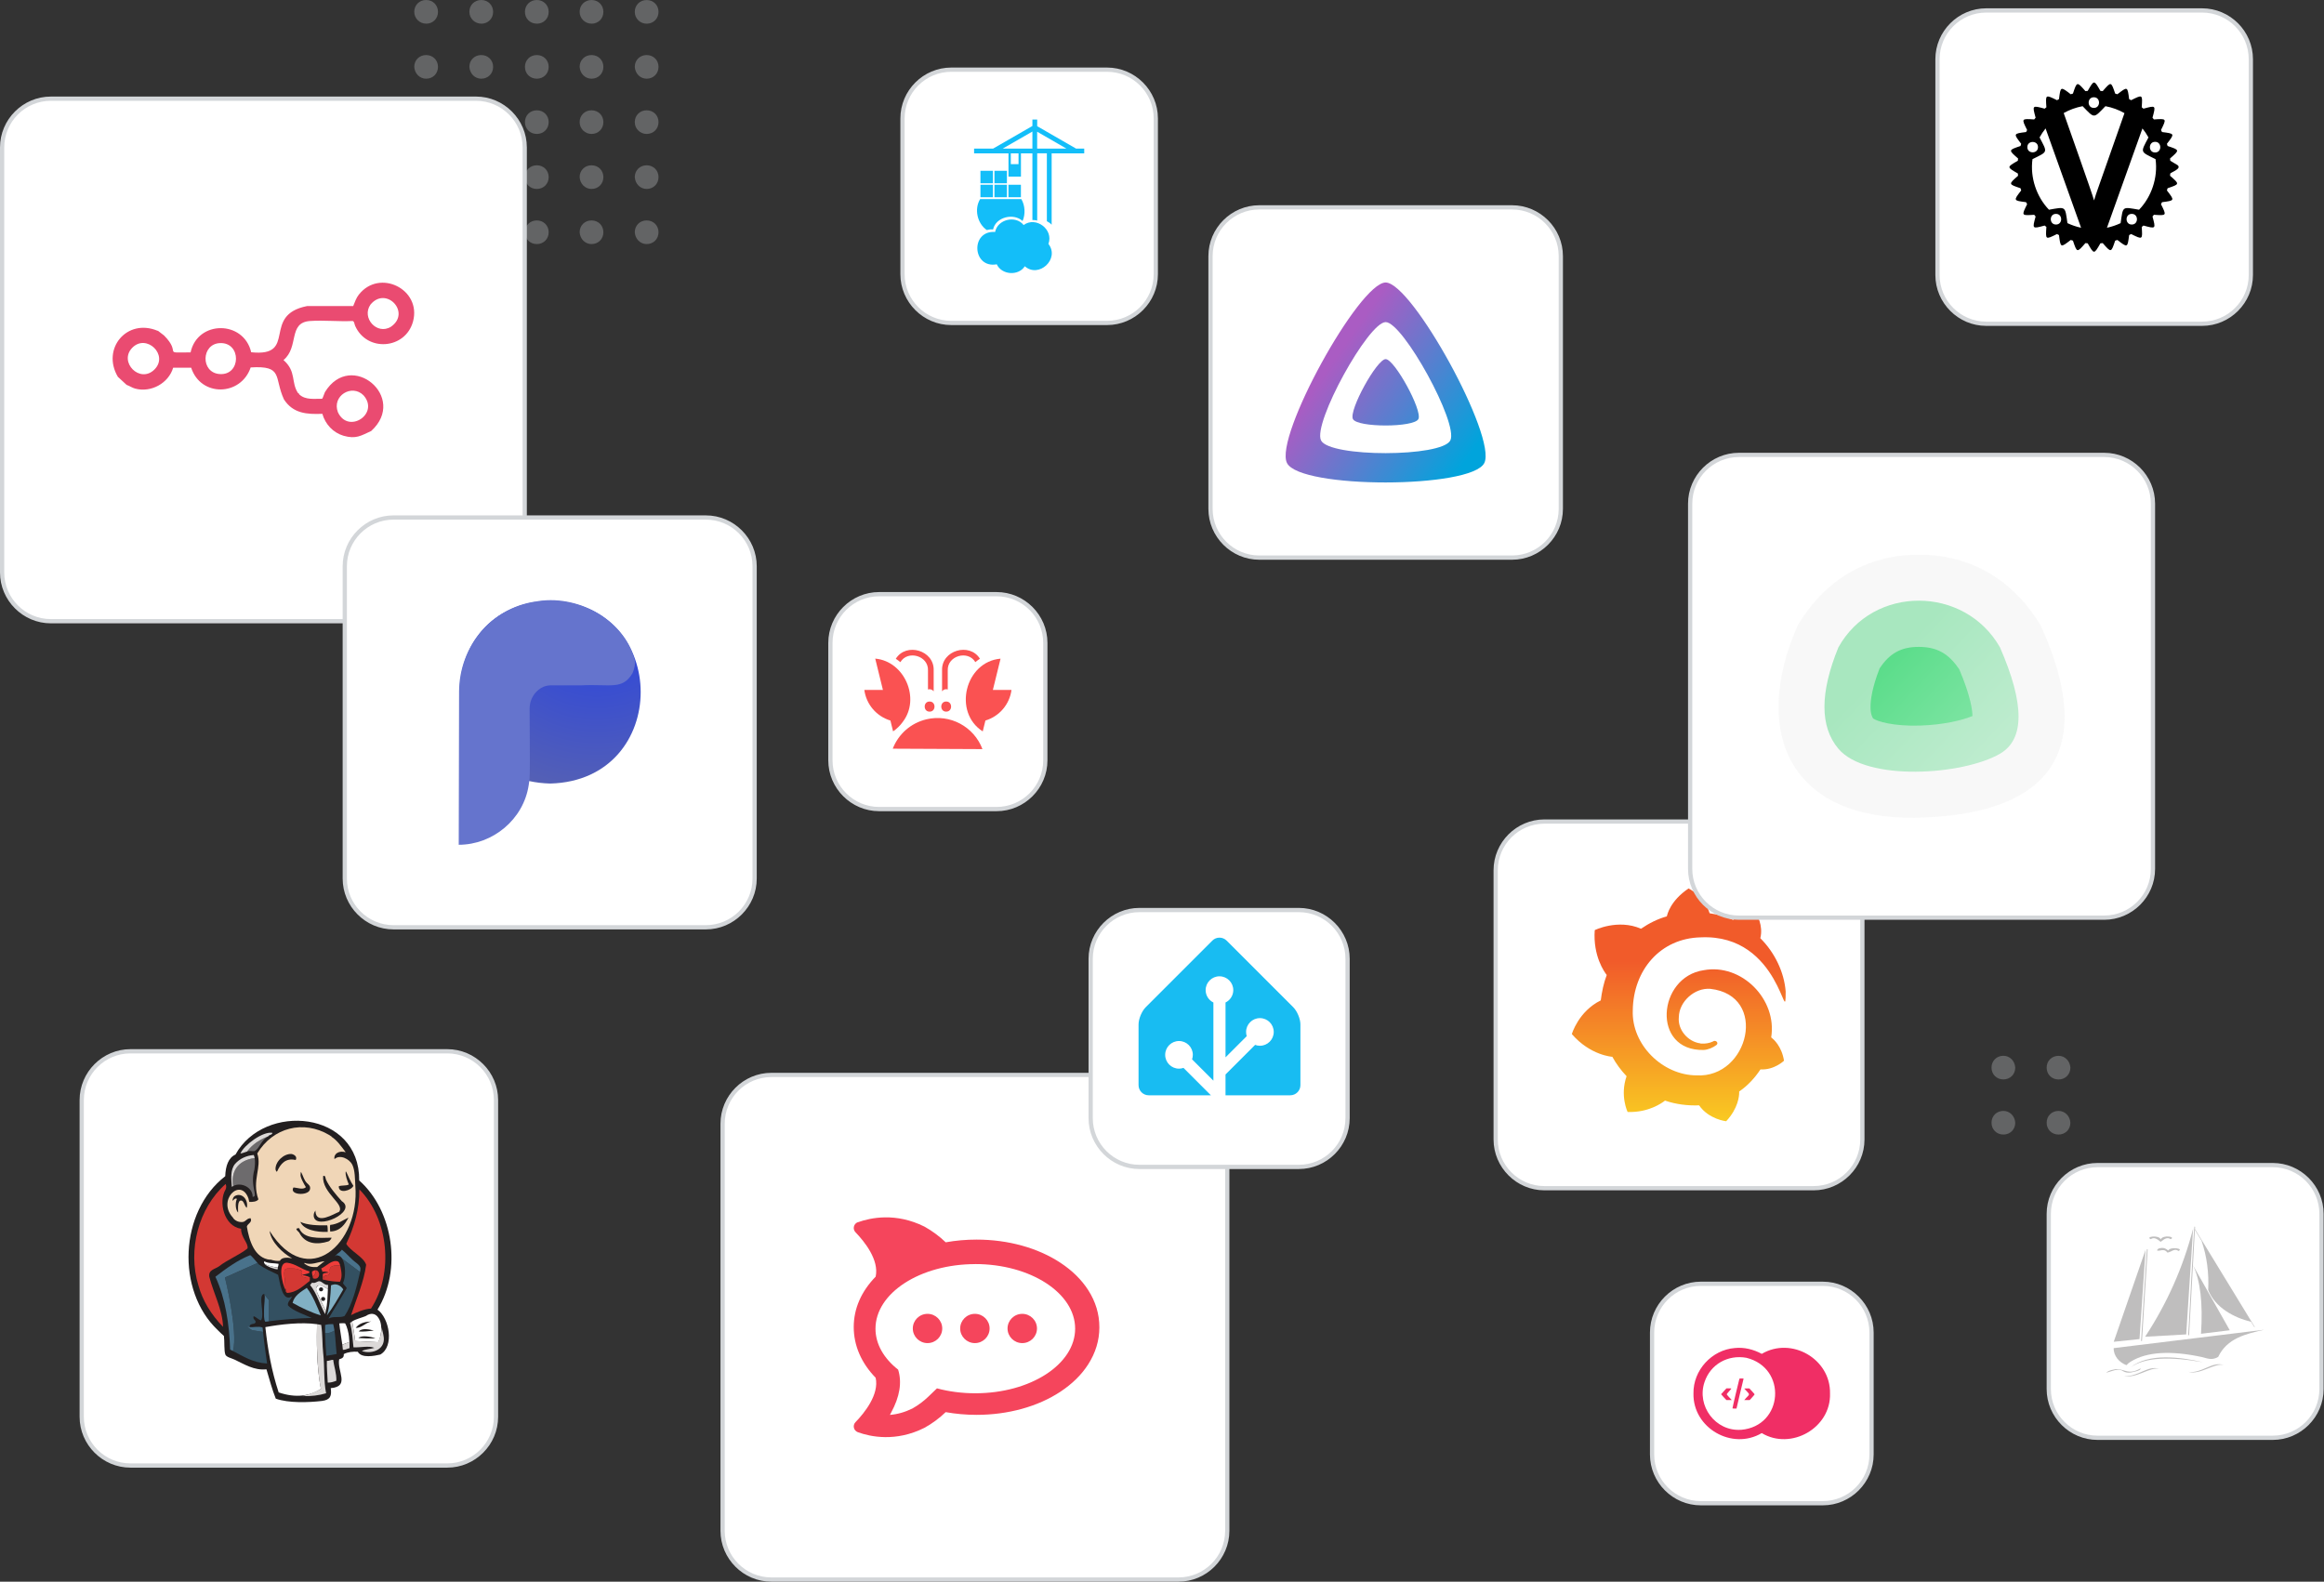
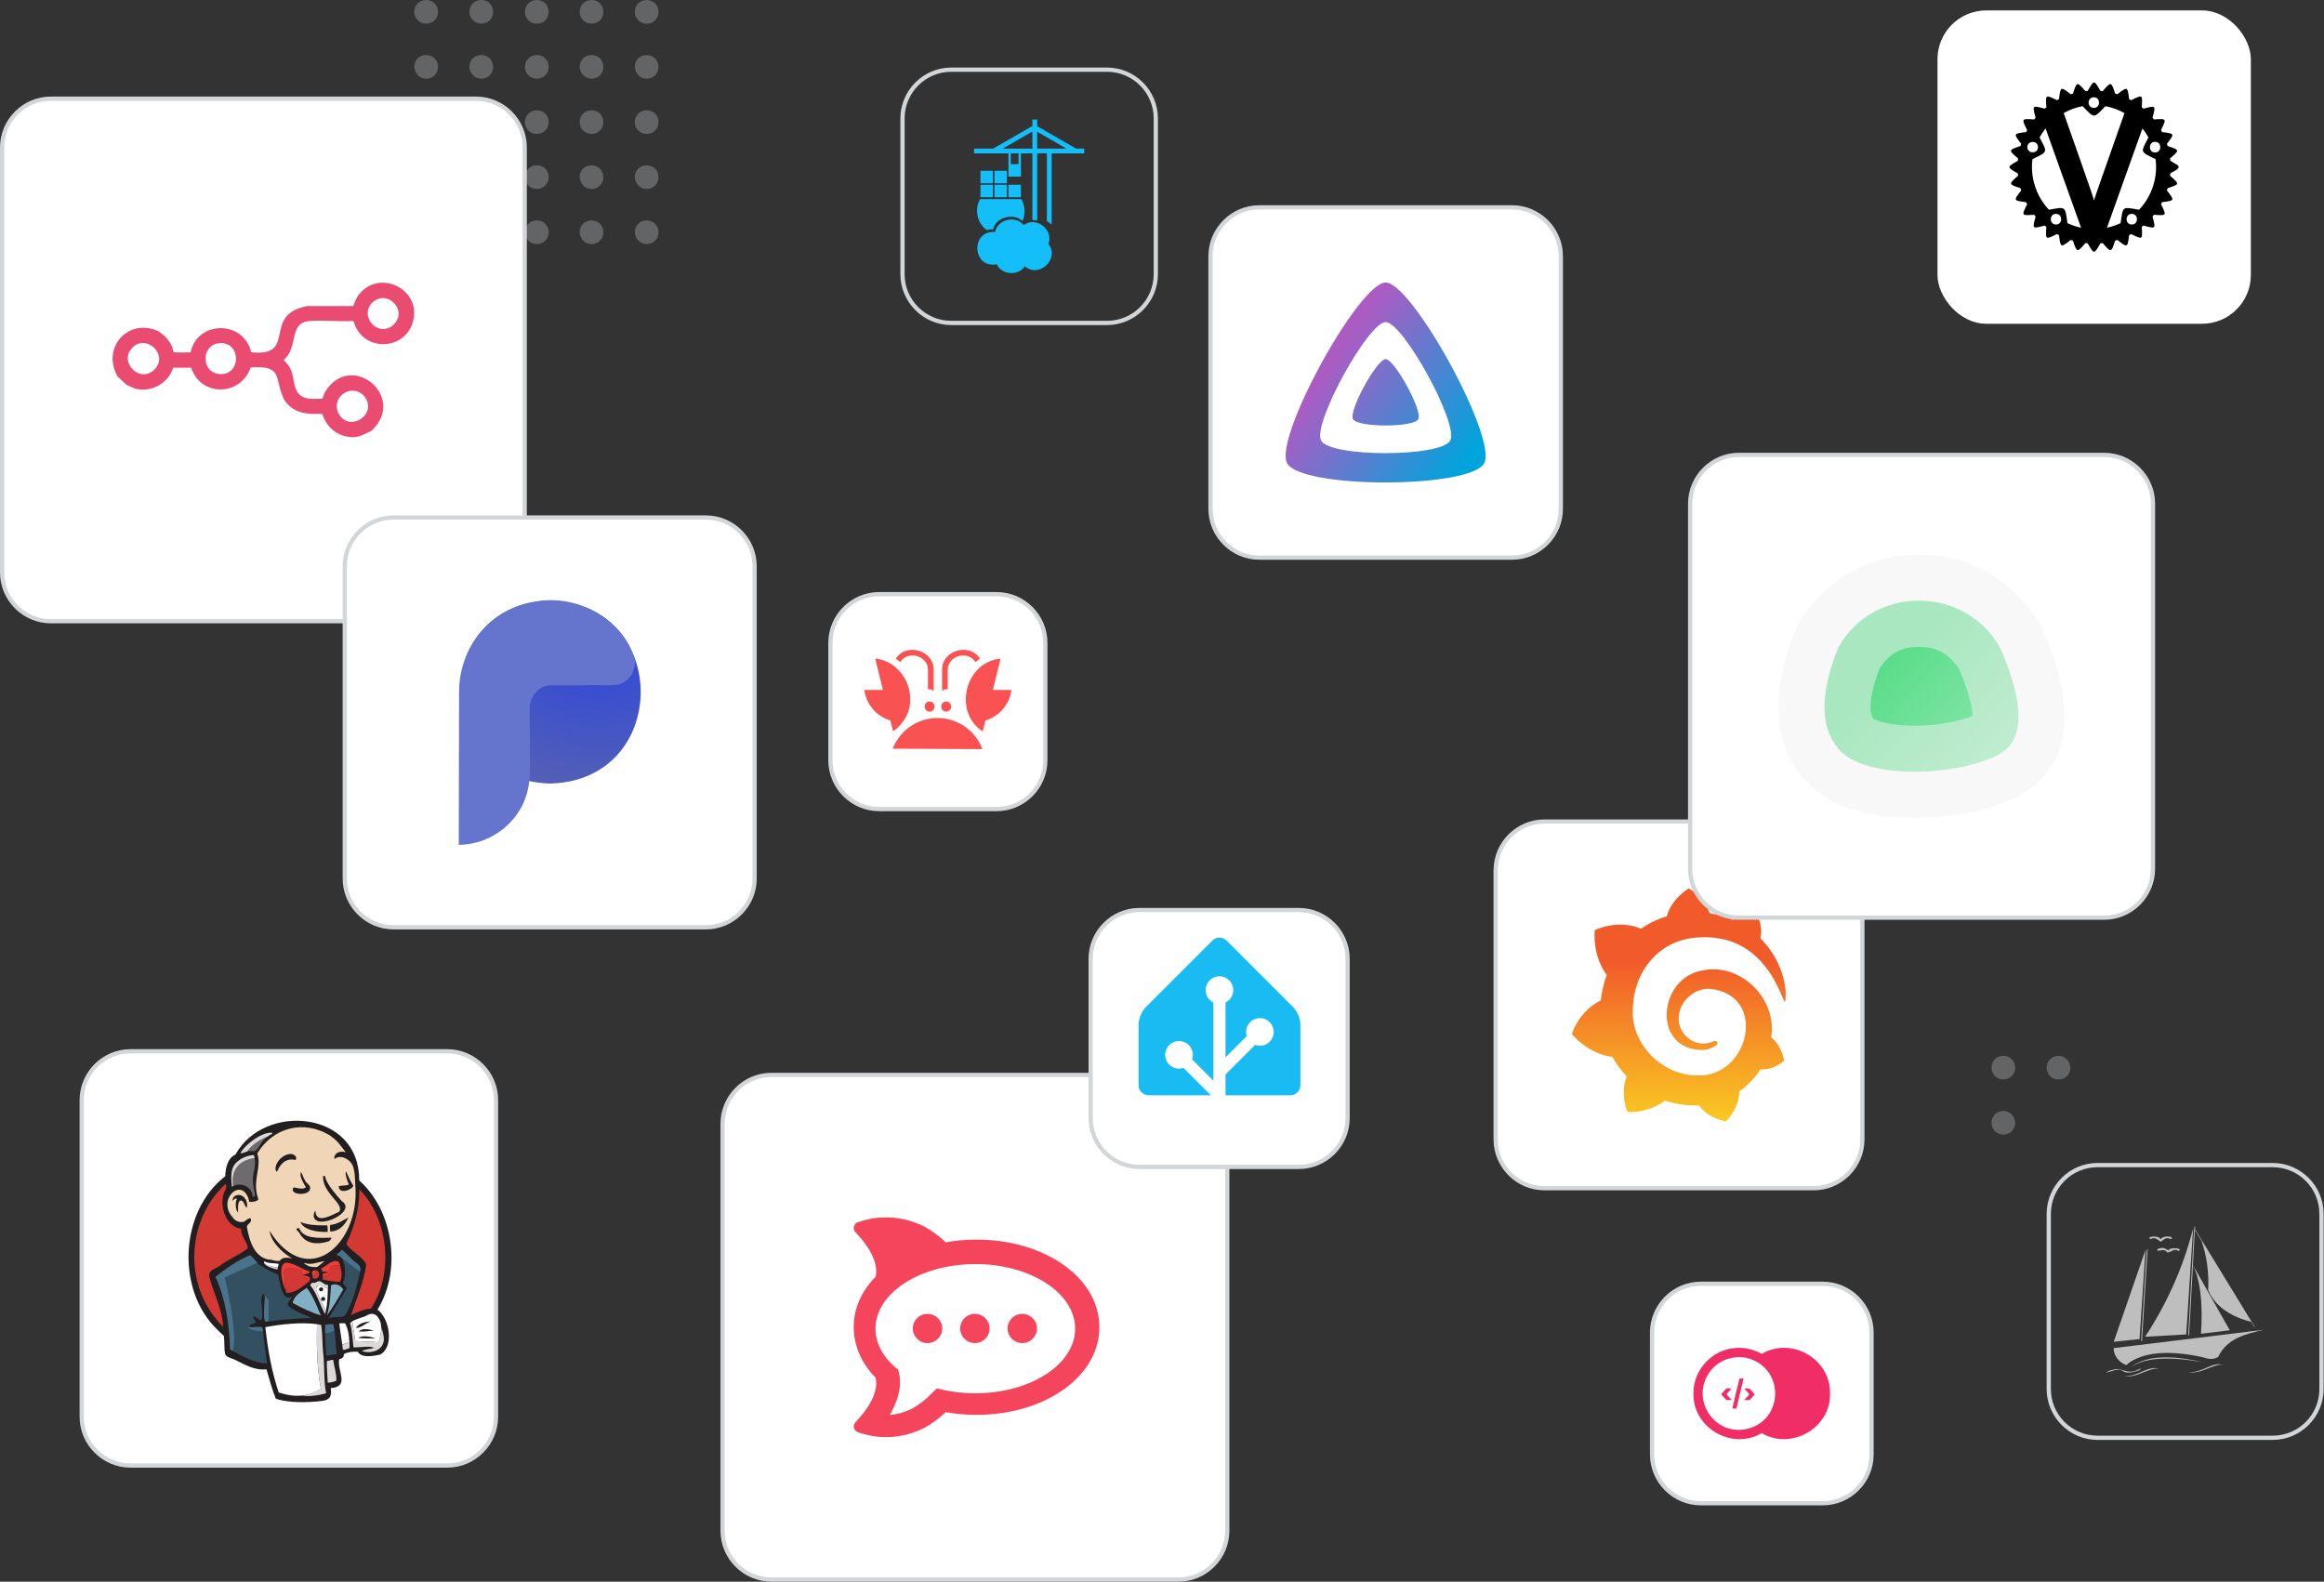
<svg xmlns="http://www.w3.org/2000/svg" xmlns:xlink="http://www.w3.org/1999/xlink" width="548" height="373" version="1.1" viewBox="0 0 548 373">
  <rect x="0" y="0" width="548" height="373" fill="#333333" stroke="none" />
  <defs>
    <style>
      .st0 {
        fill: #d3d6d9;
      }

      .st1 {
        fill: url(#Dégradé_sans_nom_6);
      }

      .st2 {
        fill: url(#Dégradé_sans_nom_4);
      }

      .st3 {
        fill: url(#Dégradé_sans_nom_2);
      }

      .st4 {
        fill: url(#Dégradé_sans_nom_3);
      }

      .st5 {
        fill: #231f20;
      }

      .st6 {
        fill: #13bef9;
      }

      .st7 {
        fill: #d33833;
      }

      .st8 {
        fill: #f2f2f2;
        opacity: .51;
      }

      .st9 {
        fill: #335061;
      }

      .st10 {
        fill: url(#Dégradé_sans_nom_5);
        fill-rule: evenodd;
      }

      .st11 {
        fill: #49728b;
      }

      .st12 {
        fill: #dcd9d8;
      }

      .st13 {
        fill: #ef3d3a;
      }

      .st14 {
        fill: #fff;
      }

      .st15 {
        fill: #f0d6b7;
      }

      .st16 {
        fill: #fa5252;
      }

      .st17 {
        opacity: .3;
      }

      .st18 {
        fill: #f5455c;
      }

      .st19 {
        fill: url(#Dégradé_sans_nom_21);
      }

      .st20 {
        fill: #ea4b71;
      }

      .st21 {
        fill: #81b0c4;
      }

      .st22 {
        fill: #6d6b6d;
      }

      .st23 {
        fill: #f02e65;
      }

      .st24 {
        fill: #18bcf2;
      }

      .st25 {
        fill: #bfbebe;
      }
    </style>
    <linearGradient id="Dégradé_sans_nom_6" data-name="Dégradé sans nom 6" x1="395.86" y1="276.81" x2="395.86" y2="226.71" gradientUnits="userSpaceOnUse">
      <stop offset="0" stop-color="#fcee1f" />
      <stop offset="1" stop-color="#f15b2a" />
    </linearGradient>
    <linearGradient id="Dégradé_sans_nom_4" data-name="Dégradé sans nom 4" x1="445.11" y1="281.9" x2="467.3" y2="260.66" gradientTransform="translate(0 438.8) scale(1 -1)" gradientUnits="userSpaceOnUse">
      <stop offset="0" stop-color="#5cdd8b" />
      <stop offset="1" stop-color="#86e6a9" />
    </linearGradient>
    <radialGradient id="Dégradé_sans_nom_5" data-name="Dégradé sans nom 5" cx="-684.06" cy="468.63" fx="-684.06" fy="468.63" r=".06" gradientTransform="translate(511066.86 -349875.26) scale(746.9)" gradientUnits="userSpaceOnUse">
      <stop offset="0" stop-color="#2440e6" />
      <stop offset="1" stop-color="#5661b3" />
    </radialGradient>
    <radialGradient id="Dégradé_sans_nom_3" data-name="Dégradé sans nom 3" cx="-683.97" cy="469.59" fx="-683.97" fy="469.59" r=".04" gradientTransform="translate(-64493.27 -593811.4) rotate(-61.73) scale(720.17)" gradientUnits="userSpaceOnUse">
      <stop offset="0" stop-color="#6574cd" stop-opacity=".5" />
      <stop offset="1" stop-color="#6574cd" />
    </radialGradient>
    <linearGradient id="Dégradé_sans_nom_2" data-name="Dégradé sans nom 2" x1="314.01" y1="85.55" x2="346.22" y2="107.99" gradientUnits="userSpaceOnUse">
      <stop offset="0" stop-color="#aa5cc3" />
      <stop offset="1" stop-color="#00a4dc" />
    </linearGradient>
    <linearGradient id="Dégradé_sans_nom_21" data-name="Dégradé sans nom 2" x1="313.3" y1="86.57" x2="345.51" y2="109.01" xlink:href="#Dégradé_sans_nom_2" />
  </defs>
  <g id="Calque_1">
    <g class="st17">
      <path class="st0" d="M139.48,18.56c1.6,0,2.8-1.2,2.8-2.79s-1.2-2.79-2.8-2.79-2.8,1.2-2.8,2.79c.1,1.6,1.3,2.79,2.8,2.79Z" />
      <path class="st0" d="M126.58,18.56c1.6,0,2.8-1.2,2.8-2.79s-1.2-2.79-2.8-2.79-2.8,1.2-2.8,2.79,1.2,2.79,2.8,2.79Z" />
      <path class="st0" d="M113.48,18.56c1.6,0,2.8-1.2,2.8-2.79s-1.2-2.79-2.8-2.79-2.8,1.2-2.8,2.79c.1,1.6,1.3,2.79,2.8,2.79Z" />
      <path class="st0" d="M139.48,5.59c1.6,0,2.8-1.2,2.8-2.79S141.08,0,139.48,0s-2.8,1.2-2.8,2.79,1.3,2.79,2.8,2.79Z" />
      <path class="st0" d="M152.48,18.56c1.6,0,2.8-1.2,2.8-2.79s-1.2-2.79-2.8-2.79-2.8,1.2-2.8,2.79c.1,1.6,1.3,2.79,2.8,2.79Z" />
      <path class="st0" d="M152.48,5.59c1.6,0,2.8-1.2,2.8-2.79,0-1.6-1.2-2.79-2.8-2.79s-2.8,1.2-2.8,2.79c0,1.6,1.3,2.79,2.8,2.79Z" />
      <path class="st0" d="M126.58,5.59c1.6,0,2.8-1.2,2.8-2.79S128.18,0,126.58,0s-2.8,1.2-2.8,2.79,1.2,2.79,2.8,2.79Z" />
      <path class="st0" d="M113.48,5.59c1.6,0,2.8-1.2,2.8-2.79S115.08,0,113.48,0s-2.8,1.2-2.8,2.79,1.3,2.79,2.8,2.79Z" />
      <path class="st0" d="M100.48,18.56c1.6,0,2.8-1.2,2.8-2.79s-1.2-2.79-2.8-2.79-2.8,1.2-2.8,2.79c.1,1.6,1.3,2.79,2.8,2.79Z" />
      <path class="st0" d="M100.48,5.59c1.6,0,2.8-1.2,2.8-2.79S102.08,0,100.48,0s-2.8,1.2-2.8,2.79,1.3,2.79,2.8,2.79Z" />
      <path class="st0" d="M139.48,44.56c1.6,0,2.8-1.2,2.8-2.79s-1.2-2.79-2.8-2.79-2.8,1.2-2.8,2.79c.1,1.6,1.3,2.79,2.8,2.79Z" />
      <path class="st0" d="M126.58,44.56c1.6,0,2.8-1.2,2.8-2.79s-1.2-2.79-2.8-2.79-2.8,1.2-2.8,2.79,1.2,2.79,2.8,2.79Z" />
      <path class="st0" d="M113.48,44.56c1.6,0,2.8-1.2,2.8-2.79s-1.2-2.79-2.8-2.79-2.8,1.2-2.8,2.79c.1,1.6,1.3,2.79,2.8,2.79Z" />
      <path class="st0" d="M139.48,31.59c1.6,0,2.8-1.2,2.8-2.79s-1.2-2.79-2.8-2.79-2.8,1.2-2.8,2.79,1.3,2.79,2.8,2.79Z" />
      <path class="st0" d="M152.48,44.56c1.6,0,2.8-1.2,2.8-2.79s-1.2-2.79-2.8-2.79-2.8,1.2-2.8,2.79c.1,1.6,1.3,2.79,2.8,2.79Z" />
      <path class="st0" d="M152.48,31.59c1.6,0,2.8-1.2,2.8-2.79,0-1.6-1.2-2.79-2.8-2.79s-2.8,1.2-2.8,2.79c0,1.6,1.3,2.79,2.8,2.79Z" />
      <path class="st0" d="M126.58,31.59c1.6,0,2.8-1.2,2.8-2.79s-1.2-2.79-2.8-2.79-2.8,1.2-2.8,2.79,1.2,2.79,2.8,2.79Z" />
      <path class="st0" d="M113.48,31.59c1.6,0,2.8-1.2,2.8-2.79s-1.2-2.79-2.8-2.79-2.8,1.2-2.8,2.79,1.3,2.79,2.8,2.79Z" />
      <path class="st0" d="M100.48,44.56c1.6,0,2.8-1.2,2.8-2.79s-1.2-2.79-2.8-2.79-2.8,1.2-2.8,2.79c.1,1.6,1.3,2.79,2.8,2.79Z" />
      <path class="st0" d="M139.48,57.56c1.6,0,2.8-1.2,2.8-2.79s-1.2-2.79-2.8-2.79-2.8,1.2-2.8,2.79c.1,1.6,1.3,2.79,2.8,2.79Z" />
      <path class="st0" d="M126.58,57.56c1.6,0,2.8-1.2,2.8-2.79s-1.2-2.79-2.8-2.79-2.8,1.2-2.8,2.79,1.2,2.79,2.8,2.79Z" />
      <path class="st0" d="M113.48,57.56c1.6,0,2.8-1.2,2.8-2.79s-1.2-2.79-2.8-2.79-2.8,1.2-2.8,2.79c.1,1.6,1.3,2.79,2.8,2.79Z" />
      <path class="st0" d="M152.48,57.56c1.6,0,2.8-1.2,2.8-2.79s-1.2-2.79-2.8-2.79-2.8,1.2-2.8,2.79c.1,1.6,1.3,2.79,2.8,2.79Z" />
      <path class="st0" d="M100.48,57.56c1.6,0,2.8-1.2,2.8-2.79s-1.2-2.79-2.8-2.79-2.8,1.2-2.8,2.79c.1,1.6,1.3,2.79,2.8,2.79Z" />
      <path class="st0" d="M100.48,31.59c1.6,0,2.8-1.2,2.8-2.79s-1.2-2.79-2.8-2.79-2.8,1.2-2.8,2.79,1.3,2.79,2.8,2.79Z" />
    </g>
    <g class="st17">
-       <path class="st0" d="M485.4,261.98c-1.6,0-2.8,1.2-2.8,2.79s1.2,2.79,2.8,2.79,2.8-1.2,2.8-2.79c-.1-1.6-1.3-2.79-2.8-2.79Z" />
      <path class="st0" d="M472.4,261.98c-1.6,0-2.8,1.2-2.8,2.79s1.2,2.79,2.8,2.79,2.8-1.2,2.8-2.79c-.1-1.6-1.3-2.79-2.8-2.79Z" />
      <path class="st0" d="M485.4,254.57c1.6,0,2.8-1.2,2.8-2.79-.1-1.6-1.3-2.79-2.8-2.79-1.6,0-2.8,1.2-2.8,2.79s1.2,2.79,2.8,2.79Z" />
      <path class="st0" d="M472.4,248.98c-1.6,0-2.8,1.2-2.8,2.79s1.2,2.79,2.8,2.79,2.8-1.2,2.8-2.79c-.1-1.6-1.3-2.79-2.8-2.79Z" />
    </g>
  </g>
  <g id="Calque_2">
    <g>
      <rect class="st14" x=".5" y="23.27" width="123.23" height="123.23" rx="11.5" ry="11.5" />
      <path class="st0" d="M112.23,23.77c6.07,0,11,4.93,11,11v100.23c0,6.07-4.93,11-11,11H12c-6.07,0-11-4.93-11-11V34.77c0-6.07,4.93-11,11-11h100.23M112.23,22.77H12C5.4,22.77,0,28.17,0,34.77v100.23C0,141.6,5.4,147,12,147h100.23c6.6,0,12-5.4,12-12V34.77c0-6.6-5.4-12-12-12h0Z" />
    </g>
    <g>
      <rect class="st14" x="170.39" y="253.5" width="119" height="119" rx="11.5" ry="11.5" />
      <path class="st0" d="M277.89,254c6.07,0,11,4.93,11,11v96c0,6.07-4.93,11-11,11h-96c-6.07,0-11-4.93-11-11v-96c0-6.07,4.93-11,11-11h96M277.89,253h-96c-6.6,0-12,5.4-12,12v96c0,6.6,5.4,12,12,12h96c6.6,0,12-5.4,12-12v-96c0-6.6-5.4-12-12-12h0Z" />
    </g>
    <g>
      <rect class="st14" x="81.3" y="122.04" width="96.64" height="96.64" rx="11.5" ry="11.5" />
      <path class="st0" d="M166.44,122.54c6.07,0,11,4.93,11,11v73.64c0,6.07-4.93,11-11,11h-73.64c-6.07,0-11-4.93-11-11v-73.64c0-6.07,4.93-11,11-11h73.64M166.44,121.54h-73.64c-6.6,0-12,5.4-12,12v73.64c0,6.6,5.4,12,12,12h73.64c6.6,0,12-5.4,12-12v-73.64c0-6.6-5.4-12-12-12h0Z" />
    </g>
    <g>
-       <rect class="st14" x="212.81" y="16.43" width="59.73" height="59.73" rx="11.5" ry="11.5" />
      <path class="st0" d="M261.04,16.93c6.07,0,11,4.93,11,11v36.73c0,6.07-4.93,11-11,11h-36.73c-6.07,0-11-4.93-11-11V27.93c0-6.07,4.93-11,11-11h36.73M261.04,15.93h-36.73c-6.6,0-12,5.4-12,12v36.73c0,6.6,5.4,12,12,12h36.73c6.6,0,12-5.4,12-12V27.93c0-6.6-5.4-12-12-12h0Z" />
    </g>
    <g>
      <rect class="st14" x="285.44" y="48.9" width="82.6" height="82.6" rx="11.5" ry="11.5" />
      <path class="st0" d="M356.54,49.4c6.07,0,11,4.93,11,11v59.6c0,6.07-4.93,11-11,11h-59.6c-6.07,0-11-4.93-11-11v-59.6c0-6.07,4.93-11,11-11h59.6M356.54,48.4h-59.6c-6.6,0-12,5.4-12,12v59.6c0,6.6,5.4,12,12,12h59.6c6.6,0,12-5.4,12-12v-59.6c0-6.6-5.4-12-12-12h0Z" />
    </g>
    <g>
      <rect class="st14" x="352.67" y="193.74" width="86.48" height="86.48" rx="11.5" ry="11.5" />
      <path class="st0" d="M427.65,194.24c6.07,0,11,4.93,11,11v63.47c0,6.07-4.93,11-11,11h-63.47c-6.07,0-11-4.93-11-11v-63.47c0-6.07,4.93-11,11-11h63.47M427.65,193.24h-63.47c-6.6,0-12,5.4-12,12v63.47c0,6.6,5.4,12,12,12h63.47c6.6,0,12-5.4,12-12v-63.47c0-6.6-5.4-12-12-12h0Z" />
    </g>
    <path class="st1" d="M415.08,221.27c.78-3.07-.93-5.75-.93-5.75-2.97-.19-4.82.93-5.51,1.41-1.74-.76-3.61-1.28-5.51-1.56-1.27-4.09-4.97-5.85-4.97-5.85-4.39,2.98-5.01,6.19-5.12,6.58-2.16.6-4.24,1.65-6.09,2.92-5.45-2.39-11.03.36-10.91.34-.44,6.09,2.29,9.89,2.83,10.57-.74,1.92-1.14,3.93-1.41,5.99-5.26,2.58-6.82,7.94-6.82,7.94,4.38,5.07,9.55,5.36,9.55,5.36.92,1.68,2.05,3.19,3.36,4.58-1.61,4.58.24,8.43.24,8.43,4.92.19,8.14-2.14,8.82-2.68,2.6.89,5.33,1.22,8.04,1.12,2.29,3.31,6.38,3.75,6.38,3.75,2.87-3.07,3.07-6.04,3.07-6.72,0,0,0-.15,0-.15v-.15c2-1.36,3.69-3.2,5.02-5.21,3.26.19,5.55-2.05,5.55-2.05-.54-3.41-2.48-5.07-2.87-5.36.01.01-.08-.08-.1-.1l-.05-.05c1.45-8.95-6.97-17.5-15.93-15.83-10.9,1.61-12.33,19.09,0,18.81,1.05-.06,2.19-.54,3.02-1.17.64-.56-.25-1.29-.83-.83-.79.39-1.8.54-2.58.49-.13-.01-.27.04-.39-.05-2.92-.37-5.38-3.21-5.07-6.19.06-3.67,3.73-6.96,7.41-6.67,13.8,1.53,9.12,21.12-3.26,20.41-7.95-.04-15.34-7.21-15.01-15.35.12-9.46,6.49-17,16.03-17.2,19-.88,20.02,22.58,20.02,12.76-.35-4.55-2.59-9.21-5.99-12.57Z" />
    <g>
      <rect class="st14" x="19.27" y="247.92" width="97.69" height="97.69" rx="11.5" ry="11.5" />
      <path class="st0" d="M105.46,248.42c6.07,0,11,4.93,11,11v74.69c0,6.07-4.93,11-11,11H30.77c-6.07,0-11-4.93-11-11v-74.69c0-6.07,4.93-11,11-11h74.69M105.46,247.42H30.77c-6.6,0-12,5.4-12,12v74.69c0,6.6,5.4,12,12,12h74.69c6.6,0,12-5.4,12-12v-74.69c0-6.6-5.4-12-12-12h0Z" />
    </g>
    <g>
      <rect class="st14" x="456.86" y="2.46" width="73.89" height="73.89" rx="11.5" ry="11.5" />
-       <path class="st0" d="M519.25,2.96c6.07,0,11,4.93,11,11v50.89c0,6.07-4.93,11-11,11h-50.89c-6.07,0-11-4.93-11-11V13.96c0-6.07,4.93-11,11-11h50.89M519.25,1.96h-50.89c-6.6,0-12,5.4-12,12v50.89c0,6.6,5.4,12,12,12h50.89c6.6,0,12-5.4,12-12V13.96c0-6.6-5.4-12-12-12h0Z" />
    </g>
    <g>
      <rect class="st14" x="398.54" y="107.28" width="109.13" height="109.13" rx="11.5" ry="11.5" />
      <path class="st0" d="M496.17,107.78c6.07,0,11,4.93,11,11v86.13c0,6.07-4.93,11-11,11h-86.13c-6.07,0-11-4.93-11-11v-86.13c0-6.07,4.93-11,11-11h86.13M496.17,106.78h-86.13c-6.6,0-12,5.4-12,12v86.13c0,6.6,5.4,12,12,12h86.13c6.6,0,12-5.4,12-12v-86.13c0-6.6-5.4-12-12-12h0Z" />
    </g>
    <g>
      <rect class="st14" x="257.19" y="214.61" width="60.58" height="60.58" rx="11.5" ry="11.5" />
      <path class="st0" d="M306.26,215.11c6.07,0,11,4.93,11,11v37.58c0,6.07-4.93,11-11,11h-37.58c-6.07,0-11-4.93-11-11v-37.58c0-6.07,4.93-11,11-11h37.58M306.26,214.11h-37.58c-6.6,0-12,5.4-12,12v37.58c0,6.6,5.4,12,12,12h37.58c6.6,0,12-5.4,12-12v-37.58c0-6.6-5.4-12-12-12h0Z" />
    </g>
    <g>
-       <rect class="st14" x="483.1" y="274.76" width="64.31" height="64.31" rx="11.5" ry="11.5" />
      <path class="st0" d="M535.91,275.26c6.07,0,11,4.93,11,11v41.31c0,6.07-4.93,11-11,11h-41.31c-6.07,0-11-4.93-11-11v-41.31c0-6.07,4.93-11,11-11h41.31M535.91,274.26h-41.31c-6.6,0-12,5.4-12,12v41.31c0,6.6,5.4,12,12,12h41.31c6.6,0,12-5.4,12-12v-41.31c0-6.6-5.4-12-12-12h0Z" />
    </g>
    <g>
      <rect class="st14" x="389.56" y="302.75" width="51.75" height="51.75" rx="11.5" ry="11.5" />
      <path class="st0" d="M429.81,303.25c6.07,0,11,4.93,11,11v28.75c0,6.07-4.93,11-11,11h-28.75c-6.07,0-11-4.93-11-11v-28.75c0-6.07,4.93-11,11-11h28.75M429.81,302.25h-28.75c-6.6,0-12,5.4-12,12v28.75c0,6.6,5.4,12,12,12h28.75c6.6,0,12-5.4,12-12v-28.75c0-6.6-5.4-12-12-12h0Z" />
    </g>
    <g>
      <rect class="st14" x="195.81" y="140.12" width="50.68" height="50.68" rx="11.5" ry="11.5" />
      <path class="st0" d="M234.99,140.62c6.07,0,11,4.93,11,11v27.68c0,6.07-4.93,11-11,11h-27.68c-6.07,0-11-4.93-11-11v-27.68c0-6.07,4.93-11,11-11h27.68M234.99,139.62h-27.68c-6.6,0-12,5.4-12,12v27.68c0,6.6,5.4,12,12,12h27.68c6.6,0,12-5.4,12-12v-27.68c0-6.6-5.4-12-12-12h0Z" />
    </g>
    <path class="st20" d="M84.65,69.43c-.65.81-.97,1.79-1.36,2.74h-10.84c-10.97,2.13-2.07,12.07-13.22,10.9-1.76-7.58-12.65-7.59-14.29.03-6.95.07-1.94.38-6.25-3.98,0,0-1.44-1.11-1.44-1.11-.03,0-.07,0-.09,0-7.21-3.03-13.29,4.21-9.37,10.85,0,0,2.07,1.91,2.07,1.91.68.23,1.32.69,2.01.87,3.74,1.01,7.86-1.25,8.96-4.92h4.25c2.28,6.97,11.73,6.71,14.03-.07,7.77-.48,5.45,2.32,7.84,7.53,2.15,3.34,5.41,3.56,9.06,3.41.7,2.47,2.53,4.43,4.98,5.17,2.96.84,4.08,0,6.53-1.11,8.74-7.94-4.75-19.22-10.9-9.18-.14.27-.54,1.53-.66,1.57-1.83-.03-3.9.34-5.37-1.01-.12-.11-.11-.26-.13-.28,0,0-.12.02-.19-.06-1.7-2.58-.33-5.06-3.42-7.78,3.73-3.07,1.02-8.85,6.25-9.21,3.24-.23,6.74.16,10.01,0,.43,0,.46.74.63,1.13,2.76,6.27,11.89,5.57,13.66-1.04,2.02-7.56-7.87-12.49-12.75-6.35ZM36.42,87.14c-3.42,3.41-8.49-1.76-5.25-5.11,3.33-3.45,8.69,1.69,5.25,5.11ZM51.77,88.21c-4.51-.34-4.34-7.13.12-7.3,5.08-.19,4.98,7.69-.12,7.3ZM85.71,93.22c3.87,4.35-3.59,9.25-6.03,3.99-1.48-3.86,3.29-6.75,6.03-3.99ZM92.18,77.06c-3.3,2.03-7-2.11-4.82-5.23,3.68-4.47,9.66,1.89,4.82,5.23Z" />
    <g>
      <path id="g" class="st2" d="M471.6,152.68c5.83,13.33,5.83,21.69,0,25.07-8.75,5.08-31.55,6.62-38.11-1.18-4.38-5.2-4.38-13.17,0-23.9,8.2-14.76,29.79-14.62,38.11,0h0Z" />
      <path class="st8" d="M451.39,192.85c-28.88.31-38.59-19.67-27.63-45.08,6.19-10.74,16.31-17.01,28.7-16.95,12.34-.06,22.46,6.15,28.78,16.78,14.35,31.6-.08,44.77-29.84,45.25ZM441.7,169.45c.97.67,4.74,1.86,11.08,1.66,5.64-.18,10.06-1.31,12.33-2.25-.02-1.4-.44-4.73-3.13-11.05-2.47-3.62-5.13-5.24-9.52-5.26-4.14,0-6.87,1.48-9.25,5.08-1.76,4.53-2.14,7.42-2.14,9.07s.39,2.44.63,2.75ZM441.62,169.39" />
    </g>
    <g id="Group">
      <path id="Oval" class="st10" d="M129.74,184.78c28.45-.72,28.44-42.42,0-43.14-28.45.72-28.44,42.42,0,43.14Z" />
      <path id="Path" class="st4" d="M126.04,141.89c-5.03.8-9.35,3.34-12.49,6.96-3.43,3.94-5.28,9.01-5.3,14.24-.02,10.23-.06,27.29-.08,36.13,8,0,15.3-5.95,16.51-14.14.27-1.61.29-2.14.24-10.5l-.04-7.43c0-1.72.74-3.38,2.08-4.46.38-.31.78-.56,1.21-.73,0,0,0,0,0,0,.56-.23,1.17-.34,1.78-.34h7.11c7.02-.33,9.71,1.14,12.1-2.88.43-1.08.77-2.16.42-3.43-2.58-9.27-13.63-15.39-23.53-13.4Z" />
    </g>
    <path d="M513.44,38.92l-1.69-1.01c-.01-.18-.03-.36-.05-.54,2.3-2.01,2.3-1.97-.58-2.94-.05-.17-.1-.35-.16-.52,1.87-2.42,1.86-2.38-1.15-2.77-.08-.16-.17-.32-.25-.47,1.36-2.75,1.36-2.7-1.67-2.5-.11-.14-.22-.27-.33-.41.8-2.96.82-2.92-2.13-2.13-.13-.11-.27-.23-.41-.33.2-3.05.24-3.03-2.5-1.67-.16-.09-.31-.17-.47-.25-.39-3.02-.36-3.01-2.77-1.15-.17-.06-.34-.11-.52-.16-.98-2.89-.94-2.87-2.94-.58-.18-.02-.36-.04-.54-.05-1.52-2.65-1.48-2.63-3,0-.18.01-.36.03-.54.05-2.01-2.29-1.97-2.3-2.94.58-.17.05-.35.1-.52.16-2.42-1.87-2.38-1.86-2.77,1.15-.16.08-.32.17-.47.25-2.75-1.36-2.7-1.36-2.5,1.67-.14.11-.27.22-.41.33-2.96-.8-2.92-.82-2.13,2.13-.11.13-.23.27-.33.41-3.05-.2-3.03-.24-1.67,2.5-.09.16-.17.31-.25.47-3.02.39-3.01.36-1.15,2.77-.06.17-.11.34-.16.52-2.89.98-2.87.94-.58,2.94-.02.18-.04.36-.05.54-2.65,1.52-2.63,1.48,0,3,.01.18.03.36.05.54-2.29,2.01-2.3,1.97.58,2.94.05.17.1.35.16.52-1.87,2.42-1.86,2.38,1.15,2.77.08.16.17.32.25.47-1.36,2.75-1.36,2.7,1.67,2.5.11.14.22.27.33.41-.8,2.96-.82,2.92,2.13,2.13.13.11.27.23.41.33-.2,3.05-.24,3.03,2.5,1.67.16.09.31.17.47.25.39,3.02.36,3.01,2.77,1.15.17.05.34.11.52.16.98,2.89.94,2.87,2.94.58.18.02.36.04.54.05,1.52,2.65,1.48,2.63,3,0,.18-.01.36-.03.54-.05,2.01,2.3,1.97,2.29,2.94-.58.17-.05.35-.1.52-.16,2.42,1.87,2.38,1.86,2.77-1.15.16-.08.32-.17.47-.25,2.75,1.36,2.7,1.36,2.5-1.67.14-.11.27-.22.41-.33,2.96.8,2.92.82,2.13-2.13.11-.13.23-.27.33-.41,3.05.2,3.03.24,1.67-2.5.09-.16.17-.31.25-.47,3.02-.39,3.01-.36,1.15-2.77.06-.17.11-.34.16-.52,2.89-.98,2.87-.94.58-2.94.02-.18.04-.36.05-.54.43-.39,2.78-1.16,1.69-1.99ZM493.73,22.94c1.63-.02,1.63,2.53,0,2.51-1.63.02-1.63-2.53,0-2.51ZM478.05,34.7c-.02-1.63,2.53-1.63,2.51,0,.02,1.63-2.53,1.63-2.51,0ZM484.8,52.95c-1.63.02-1.63-2.53,0-2.51,1.63-.02,1.63,2.53,0,2.51ZM487.5,52.62c-.57-4.05-.32-3.87-4.35-3.16-2.9-3-4.49-7.55-3.89-11.93,3.7-1.83,3.58-1.47,1.67-5.12.41-.75.89-1.46,1.42-2.12l8.37,23.42c-1.13-.24-2.2-.61-3.22-1.09ZM494.74,44.35c-.37,1.02-.69,2-.96,2.92-.42-1.64-6.47-18.58-7.16-20.61,1.37-.77,2.87-1.32,4.46-1.62,2.85,2.95,2.54,2.94,5.38,0,1.6.3,3.12.86,4.49,1.64l-6.21,17.67ZM502.67,52.95c-1.63.02-1.63-2.53,0-2.51,1.63-.02,1.63,2.53,0,2.51ZM504.39,49.46c-4.07-.7-3.75-.9-4.35,3.16-1.01.48-2.09.85-3.22,1.09l8.37-23.42c.53.66,1.01,1.37,1.42,2.12-1.92,3.65-2.02,3.29,1.67,5.12.6,4.38-.98,8.92-3.89,11.93ZM508.17,35.96c-1.63.02-1.63-2.53,0-2.51,1.63-.02,1.63,2.53,0,2.51Z" />
    <g>
      <path class="st6" d="M237.8,38.71h0v2.94h2.94v-5.48h2.7v15.72s.81-.01,1.13.13v-15.86h2.28v16.01h0c.44.22.82.48,1.13.83v-16.83h7.68v-1.13h-1.93l-9.16-5.28v-1.57h-1.13v1.56l-.02-.03-9.24,5.32h-4.49v1.13h8.11v2.54ZM240.17,38.71h-1.82v-2.54h1.82v2.54ZM251.46,35.04h-6.9v-3.98l6.9,3.98ZM243.44,31.02v4.02h-6.99l6.99-4.02Z" />
      <path class="st6" d="M232.67,54.25h0c.5-.13.99-.2,1.5-.13.6-2.94,4.85-3.96,6.95-2,.7-1.58.61-3.65-.29-5.17h-9.71c-1.46,2.39-.66,5.76,1.56,7.3Z" />
      <rect class="st6" x="234.49" y="40.28" width="2.94" height="2.94" />
      <rect class="st6" x="231.19" y="40.28" width="2.94" height="2.94" />
      <rect class="st6" x="231.19" y="43.57" width="2.94" height="2.94" />
      <rect class="st6" x="234.49" y="43.57" width="2.94" height="2.94" />
      <rect class="st6" x="237.79" y="43.57" width="2.94" height="2.94" />
      <path class="st6" d="M241.38,53.08c-1.87-2.38-6.16-1.37-6.73,1.62-5.9-.4-5.39,8.69.39,7.63,1.16,2.53,5.11,2.8,6.61.46,3.28,2.91,8.33-1.72,5.57-5.27,1.28-3.44-2.98-6.57-5.85-4.45Z" />
    </g>
    <g>
      <path class="st23" d="M415.43,319.28c-1.93-1.05-4.15-1.61-6.35-1.38-5.43.42-9.86,5.23-9.76,10.72-.17,8.15,9.11,13.48,16.1,9.34,6.89,4.14,16.35-1.21,16.1-9.34.17-8.16-9.11-13.47-16.1-9.34ZM410.56,337.18c-6.05.44-10.55-5.63-8.63-11.26,1.41-4.22,5.53-6.49,9.86-5.72,9.7,2.37,8.76,16.12-1.23,16.99Z" />
      <path class="st23" d="M408.25,327.46c-.04-.07-.94-.05-1.15-.05l-.64.69-.63.69c.3.38.85.96,1.26,1.38h1.26c-.24-.26-1.16-1.22-1.19-1.36-.04-.07,1.12-1.3,1.1-1.35Z" />
      <path class="st23" d="M411.29,327.46c1.58,1.77,1.41,1.03,0,2.72.32,0,.96,0,1.28,0,.24-.26,1.14-1.23,1.17-1.36-.03-.12-1-1.13-1.24-1.39-.22,0-1.17-.01-1.21.04Z" />
      <path class="st23" d="M410.16,325.12c-.33,1.32-1.46,5.96-1.64,7,.03.08.77.06.95.06.44-1.9,1.2-5.19,1.66-7.02.12-.13-1.02-.07-.97-.03Z" />
    </g>
    <g>
      <path class="st3" d="M326.74,84.69c-2.07,0-8.74,12.09-7.72,14.13s14.44,2.02,15.44,0c1-2.02-5.64-14.13-7.72-14.13Z" />
      <path class="st19" d="M326.74,66.62c-6.24,0-26.33,36.42-23.27,42.57,3.06,6.15,43.5,6.08,46.53,0,3.03-6.08-17.02-42.57-23.27-42.57ZM341.99,103.86c-1.99,3.98-28.49,4.03-30.49,0s11.16-27.9,15.24-27.9,17.24,23.9,15.25,27.9Z" />
    </g>
    <g>
      <path class="st16" d="M223.11,167.82c1.55.02,1.54-2.4,0-2.38-1.54-.02-1.54,2.4,0,2.38Z" />
      <path class="st16" d="M223.11,162.54h0c.13,0,.26.02.37.07v-4.53c-.12-3.45,4.78-4.84,6.51-1.93.34-.29.7-.56,1.08-.8-2.44-3.93-9.09-1.99-8.93,2.72,0,0,0,4.96,0,4.96.22-.3.57-.5.96-.5Z" />
      <path class="st16" d="M219.2,165.44c-1.54-.02-1.54,2.4,0,2.38,1.55.02,1.54-2.4,0-2.38Z" />
      <path class="st16" d="M212.31,156.15c1.73-2.91,6.63-1.52,6.51,1.93,0,0,0,4.53,0,4.53.48-.19,1.06.02,1.34.43v-4.96c.16-4.72-6.49-6.66-8.93-2.72.38.24.74.51,1.08.8Z" />
      <path class="st16" d="M234.12,162.7l1.81-7.37h0c-8.37.72-11.28,12.64-4.2,17.15l.63-2.56c3.25-.97,5.7-3.78,6.15-7.22h-4.38Z" />
      <path class="st16" d="M212.85,170.27c4.27-5.48.46-14.34-6.47-14.95,0,0,1.81,7.38,1.81,7.38h-4.38c.45,3.44,2.9,6.25,6.15,7.22l.63,2.56c.87-.6,1.64-1.35,2.27-2.21Z" />
      <path class="st16" d="M218.42,169.64h0c-3.7.9-6.57,3.49-7.91,6.92,1.63.02,19.02.09,21.15.1h0c-1.98-5.28-7.63-8.37-13.24-7.02Z" />
    </g>
    <g>
      <path class="st5" d="M89.02,308.84c5.77-9.33,3.74-23.29-4.32-30.46.16-16.49-22.39-18.45-29.17-6.11-1.68.75-2.34,2.72-2.42,5.11-10.79,8.34-11.64,26.97-1.74,36.32h0c.46.47.93.92,1.43,1.35.18,1.3-.01,3.42.34,4.4.29.62,1.36.81,2.14,1.17,2.24,1.04,4.61,2.62,7.55,2.3.7,2.35,1.36,4.86,2.2,6.92,3.01,1.08,7.76.91,10.89.54,2.04-.26,2.31-1.25,2.07-3.02,4.62-.38,1.43-4.02,1.99-6.81.57-.18,1.17-.33,1.08-1.22.95-.5,2.09-.61,3.3-.56.88,1.64,4.01.96,5.31.67,3.38-1.92,2.13-8.6-.64-10.58Z" />
      <g>
        <path class="st22" d="M58.27,271.55c.57-.24,1.15,0,1.77-.09,1.23-.7,1.48-2.58,3.25-3.53-2.84,1.09-4.32,2.65-5.02,3.61Z" />
        <path class="st22" d="M59.98,275.84c.13-.91.24-1.84.06-2.74-4.09.55-5.63,3.31-5.06,6.6,1.91-1,4.63.32,4.59,2.55,1.45-.04-.7-2.34.41-6.41Z" />
      </g>
      <g>
        <path class="st9" d="M67.93,307.9c-.27-.9.72-1.38.89-2.15-2.41,1.53-2.88-3.96-3.25-5.12-1.54-.73-3.18-1.47-4.5-2.41h0c-.06-.04-.18-.18-.35-.37l-7.68,3.43c.05.22,3.13,12.59,1.9,17.34,2.42,1.23,4.69,2.76,8.04,2.93-.35-2.48-.71-4.98-.95-7.45l-2.6-.41-1.15-.8.57-.03c.06-.92,1.31-.4,1.42-1.07.08-.53-.73-.57-.46-1.4.67.24,1.03.78,1.74.99.94-1.44-.79-5.99.7-6.23.02,0,1.12,1.39,1.18,1.44v5c3.26-.42,6.57-.69,10.08-.78-1.42-.68-4.44-1.66-5.57-2.92Z" />
        <path class="st9" d="M79.2,317.33c-.09-1.17-.16-2.41-.33-3.53-.59.33-1.49.73-2.21.6.04,1.78.15,3.56.29,5.33.93-.14,1.56-.23,2.43-.42-.08-.65-.13-1.32-.18-1.97Z" />
        <path class="st9" d="M80.7,296.85c.85,1.42.85,4.45.19,5.69.15.54.66.75.87,1.24-1.37,2.46-2.9,4.75-4.3,7.19,1.04-.65,2.53-.12,3.76-.6,1.9-2.67,2.98-7.26,3.69-10.39l-4.21-3.13Z" />
-         <path class="st9" d="M79.7,296.11l-.35-.26c-.16.13-.3.27-.4.41.28-.13.52-.18.75-.15Z" />
      </g>
      <g>
        <path class="st11" d="M53.04,301.27l7.68-3.43c-.56-.65-1.57-1.9-1.75-1.83-2.95,1.16-5.71,3.18-8.18,5.08,2.37,5.05,3.31,11.38,3.47,17.19.23.11.46.22.68.33,1.24-4.63-1.87-17.29-1.9-17.34Z" />
        <path class="st11" d="M62.26,309c.04,1.04-.13,2.05.3,2.71.29-.04.58-.08.86-.11v-5l-1.06-1.3c.22.58-.14,2.7-.1,3.7Z" />
        <path class="st11" d="M58.84,312.94s0-.05,0-.08l-.57.03,1.15.8,2.6.41c-.03-.34-.07-.69-.1-1.03-.92-.39-2.24.02-3.1-.12Z" />
        <path class="st11" d="M76.66,312.48c0,.64,0,1.28,0,1.91.72.14,1.62-.26,2.21-.6-.08-.53-.18-1.05-.31-1.53-.66,0-1.24,0-1.9.21Z" />
        <path class="st11" d="M84.99,299.08c-.11-.78-1.17-1.36-1.71-1.85-.99-.89-1.62-1.68-2.66-2.52-.3.45-.85.79-1.27,1.13l.35.26c.41.04.75.32,1,.74l4.21,3.13c.06-.35.11-.69.08-.9Z" />
      </g>
      <g>
        <path class="st14" d="M74.78,319.16c-.11-2.6-.06-5.91-.02-6.88-3.78-.54-8.69.04-12.19.69.58,5.38,1.46,10.28,3.14,15.4,4.05,1.37,7.37.88,9.96-.84-.53-2.63-.78-5.62-.89-8.37Z" />
        <path class="st14" d="M89.19,310.73c-.7-1.09-1.87-1.12-2.89-.4-1.06.45-2.4.74-3.27,1.3.19,1.19.6,3.4.71,4.63,0,0,4.97.27,5.41.27.59-.85,1.33-4.04.04-5.8ZM88.15,313.79c-1.12.12-2.4.3-3.57.21.76-.91,2.69-.47,3.57-.21ZM84.11,312.87c.83-.91,2.2-1.2,3.44-1.23-1.34.26-2.28,1.58-3.68,1.52.07-.1.16-.2.24-.29ZM84.52,315.54c.71-.76,3.2-.28,4.02.1-1.26.03-2.82,0-4.02-.1Z" />
        <path class="st14" d="M82.3,315.33c-.13-1.1-.41-2.38-.92-3.24-.44-.1-.96,0-1.38,0,.16,1.61.51,3.37.72,5.04.48-.21,1.17-.5,1.67-.64-.02-.39-.05-.77-.1-1.16Z" />
        <path class="st14" d="M74.51,303.93c0,.6,1.79,4.15,2.33,5.2.37-1.64.4-3.38.48-5.14-1.02-.45-2.25-1.64-2.81-.07ZM76.69,306.33c0,.63-.99.63-.98,0,0-.63.99-.63.98,0ZM76.2,304.06c0,.63-.99.63-.98,0,0-.63.99-.63.98,0Z" />
        <path class="st14" d="M65.67,298.04c-1.11-.19-2.56-.07-3.31-.59-.72.89,2.42,1.37,3.15,1.46.08-.32.2-.62.16-.87Z" />
      </g>
      <g>
        <path class="st7" d="M84.74,280.48c.03,4.68-1.21,8.84-3.09,12.84.93,1.71,4.13,3.1,4.69,4.95-.52,4.02-2.37,8.2-3.56,11.87,1.24-.62,3.09-1.47,4.7-1.54,5.45-8.32,4.15-21.15-2.74-28.11Z" />
        <path class="st7" d="M80.22,298.45c-.85-.03-2.19-.15-2.45.78-.09.5.17.81-.09,1.24-.46.61-1.85,0-1.11,1.37,1.17.28,2.36.4,3.59.44.65-1.17.33-2.49.06-3.83Z" />
        <path class="st7" d="M71.67,301.19c-.31-.15-.83-.5-.59-.7.72-.97-1.04-1.27-1.75-1.35-1.79,0-2.47-.36-2.29,1.7.23,1.33-.05,2.89.66,4.06,2.11-.04,3.8-1.62,5.34-2.84,0-.26.02-.51.03-.77-.46.13-.99.12-1.4-.11Z" />
        <path class="st7" d="M67.28,304.14c.02.07.04.14.06.2,0-.14-.05-.26-.13-.38.02.06.05.12.06.18Z" />
        <path class="st7" d="M74.96,299.76c-.14-.13-.32-.21-.52-.21.14.59-.22,1.15-.72,1.46.03.15.07.3.09.45,1.26.47,1.86-.91,1.15-1.7Z" />
      </g>
      <g>
        <path class="st7" d="M51.7,298.59c1.99-1.55,4.72-2.61,6.65-4.16.34-1.16-1.6-2.7-1.49-4.65-4.08-.61-5.41-6.4-3.65-9.3h0c.16-.38.18-.81,0-1.27-6.4,5.66-9.01,15.57-6.42,23.94h0c.96,3.49,2.92,6.79,5.81,9.76-.13-4.08-2.26-7.93-3.25-11.81-.25-1.67,1.33-1.77,2.34-2.49Z" />
        <path class="st13" d="M79.71,297.5c-1.41-.57-2.83,1.19-3.97,1.63.09.27.24.48.26.81.5-.12,1.09-.05,1.54.17-.49.06-.99.03-1.39.29-.12.42.03.88-.05,1.32.15.04.31.08.47.12-.74-1.39.65-.76,1.11-1.37.26-.43,0-.74.09-1.24.26-.93,1.6-.81,2.45-.78-.12-.45-.29-.82-.51-.95Z" />
        <path class="st13" d="M67.71,304.9c-.11-.21-.24-.46-.38-.73.02.29.12.67.38.73Z" />
        <path class="st13" d="M71.99,300.82c-.24-.05-.51-.08-.79-.1.52-.26,1.27-.26,1.74-.56,0-.11,0-.23.01-.34-1.84-.47-3.2-1.79-5.26-2.04-2.37-.13-1.09,5.2-.37,6.39-.09-1.11-.18-2.22-.28-3.32-.19-2.07.5-1.7,2.29-1.7.27,0,1.68.33,1.78.53.23.46.06.66-.03.82-.22.66,1.43,1.06,1.99.81,0-.03,0-.06,0-.09-.34-.17-.7-.3-1.09-.38Z" />
        <path class="st13" d="M74.4,299.55c-.23,0-.5.09-.81.3-.05.46.03.75.13,1.16.5-.31.86-.87.72-1.46-.01,0-.02,0-.04,0Z" />
      </g>
      <g>
        <path class="st12" d="M63.29,267.94c.23-.41.9-.24.94-.79-2.26-.4-6.73,2.92-7.54,4.88.6-.09,1.06-.32,1.58-.47.69-.97,2.18-2.53,5.02-3.61Z" />
        <path class="st12" d="M55.45,274.45h0c-1.22,1.43-.9,3.7-.78,5.43.1-.07.21-.12.32-.18-.57-3.3.97-6.05,5.06-6.6-.05-.24-.11-.48-.21-.72-1.81.14-3.31.88-4.39,2.07Z" />
        <path class="st12" d="M76.22,319.3c-.25-2.27-.13-4.57-.48-6.85-.32-.07-.65-.12-.98-.17-.16,3.59,0,11.08.91,15.25,0,0-1.68,1.06-4.33,1.72,2,.04,3.81-.15,5.56-.68-.59-2.83-.34-6.25-.67-9.27Z" />
        <path class="st12" d="M90.41,314.85c-.11-.49-.25-1.15-.42-1.82,0,1.86-.84,3.49-.84,3.49-.44,0-5.41-.27-5.41-.27-.11-1.24-.52-3.44-.71-4.63-.19.12-.36.25-.49.39.52,1.78.62,3.85.81,5.72,1.61.1,3.59-.44,4.93.13-.95.3-2.15.31-2.96.75,2.46.86,5.88-.42,5.08-3.77Z" />
        <path class="st12" d="M81.74,316.72c-.34.13-.71.29-1.02.42.05.4.1.8.13,1.19.66.02,1.02-.29,1.57-.4,0-.45,0-.94-.02-1.44-.18.05-.41.13-.66.22Z" />
        <path class="st12" d="M76.84,309.13c-1.09-2.24-4.66-8.12.48-5.14.01-.32.03-.64.05-.96-.9.06-1.4-.82-2.03-.88-.55-.06-1.02.63-1.74.33-.16.18-.31.38-.48.56,1.58,1.91,2.3,4.61,3.53,6.86.08-.25.14-.51.2-.76Z" />
        <path class="st12" d="M65.45,299.36c0-.15.03-.3.06-.44-.89.01-2.54-.61-3.12-.84.54.63,2.36,1.24,3.06,1.29Z" />
        <path class="st12" d="M79.04,323.11c-.17-.8-.37-1.59-.46-2.4-.37-.1-1.04.26-1.5.23-.06,1.4.14,3.65.2,5.12.83,0,1.3-.18,2.03-.44.04-.84-.1-1.69-.27-2.51Z" />
      </g>
      <g>
        <path class="st21" d="M78.75,302.91c-.23.04-.46.09-.7.2-.1,2.22-.31,5.09-.96,7.08,1.46-1.88,2.65-4.04,3.85-6.11-.42-.68-1.23-1.29-2.2-1.18Z" />
        <path class="st21" d="M68.99,307.25c2.01,1.14,4.36,2.26,6.66,2.96-.97-2.29-1.86-4.66-3.31-6.5-1.41.94-2.96,1.83-3.35,3.55Z" />
      </g>
      <g>
        <path class="st15" d="M83.79,279.68c-.1-1.61-.05-3.66-.72-5.02-.66-1.32-2.89-2.51-4.2-1.31-.23-1.29,1.09-2.08,2.65-1.62-.97-1.27-2.11-2.94-3.39-3.66.08.03.16.06.24.09-.23-.18-.47-.34-.71-.48h0c-6.11-3.64-13.33-1.78-17,4.34,1.17,3.32-1.35,6.3.27,10.81-.35.57-1.41.65-2.15.61-.05-.27-.12-.55-.2-.83-.33-.18-.39-.24,0,0-1.83-5.13-7.66.56-3.48,4.71-.52-.89-.02.98,2.06.87.83-.08,1.03-.91,1.93-.9h0c.49.97-.75,1.28-.88,1.98.54,3.19,1.75,7.46,5.53,7.82-.36-.3.93.43,2.26.24.41-.88,1.91-.81,2.89-.58-2.25-1.24-4.97-3.82-5.32-6.47,9.01,14.27,21.32,2.93,20.22-10.59ZM58.2,284.83h0c-.54-.31-.67-1.68-1.31-1.72-.91-.06-.75,1.77-.74,2.84-.63-.57-.74-2.33-.28-3.23-.52-.25-.73.25-1.05.48.04-.61.27-.98.59-1.18-.02.01-.03.03-.05.04,1.56-.91,3.27.74,2.84,2.76ZM80.55,283.23c3.97,2.52-6.17,7.12-6.57,3.58-.04-.43.06-.87.34-1.23,0,0,.14-.25.07.14.23,3.15,4.21.59,5.55.07,1.48-1.81-4.03-4.42-3.75-8.42.54-.39.58.59.66.77.69,1.62,2.44,3.69,3.71,5.08ZM69.18,280.04c.95.04,2.23.62,2.95-.07-.44-.7-1.42-2.46-1.25-3.01v.03c0-.23.02-.45.09-.65.52.95.69,1.95,1.42,2.67.33.32.98.72.66,1.62-.57,1.42-4.91,1.19-3.86-.59ZM77.17,288.96c.11.45.11,1.01.11,1.55-2.64.13-5.76-.52-6.45-2.37,1.51.79,4.29.88,6.34.82ZM65.37,276.21,65.37,276.21h0s-.12.08-.2.11c-.07-.11-.15-.42-.2-.51h0c-.11-1.86,1.95-3.78,3.77-3.67.74.15,1.4.69.98,1.42-2.38-.54-3.57.91-4.35,2.65ZM77.42,292.76c-2.48.79-5.44.75-6.87-2.1-.23-.29-1.35-1.03-.02-1.03,1.05,2.62,4.64,2.32,7.67,2.25-.13.34-.42.74-.78.89ZM77.86,290.42c-.05-.5-.09-1.25,0-1.55,1.81-.17,2.93-1.1,4.32-1.73-.81,1.54-1.95,3.23-4.32,3.28ZM79.88,279.76c.66-.29,1.79-.06,2.37-.43-.39-.93-.84-2.13-.74-3.02.04,0,.08,0,.11,0,.54,1.12,1.01,2.31,1.71,3.34-.46,1.08-3.5,2.03-3.45.1Z" />
        <path class="st15" d="M71.83,297.82c0,.08-.1.05-.12.11.99.77,1.72.93,3.07.87.61-.44,1.14-.95,1.78-1.37-1.55.14-3.2,1.03-4.72.39Z" />
      </g>
    </g>
    <g>
      <path class="st25" d="M516.19,314.86l1.36-24.84,1.62,2.67h-.02c1.23,3.62,1.74,7.47,1.54,11.55,1.7,4.15,6.02,6.47,10.11,7.48l.75,1.21.1.03.02-.03-14.1-23.09c-.02-.1.15-.68-.13-.56-.13.02-1.41,25.55-1.46,25.61l.22-.03Z" />
      <path class="st25" d="M517.6,289.36s0,0,0,0h0Z" />
      <path class="st25" d="M525.78,313.71l-8.68-15.35c1.74,3.57,2.37,8.96,1.9,16.18l6.78-.83Z" />
      <path class="st25" d="M498.43,317.93h-.02c-.05,1.84,1.32,3.39,3.01,4.01.31-.36.66-.63,1.08-.88h.02c3.71-2.27,9.33-2.6,16.6-1.05,1.5.39,2.52.83,3.93-.02,2.11-4.43,6.58-5.42,10.83-6.4l-35.45,4.33Z" />
      <path class="st25" d="M515.51,314.69l1.62-24.92c-2.35,9.09-6.13,17.59-11.31,25.47l9.69-.55Z" />
      <path class="st25" d="M505.08,316.23l1.34-21.55-.03-.07-.07-.03-.07.02c-.09.03-1.34,21.59-1.38,21.65l.2-.02Z" />
      <polygon class="st25" points="505.92 294.75 498.42 316.43 504.5 315.79 505.92 294.75" />
      <path class="st25" d="M502.38,323.69c.37-.1,2.51-.41,2.37-.98-2.89,1.59-3.44.25-5.7.15-.59.12-1.8.26-2.41.87,1.39-.32,2.78-1.19,4.01-.36,0,0,0,0,0,0,.45.29,1.03.39,1.73.31Z" />
      <path class="st25" d="M509.22,322.84c-2.79-1.02-5.2,2.07-8.34,1.59,2.72.84,6.18-2.24,8.34-1.59Z" />
      <path class="st25" d="M519.5,321.26c-5.37-1.26-12.97-2.23-17.14,1.24,3.46-2.5,9.4-2.59,17.14-1.24Z" />
      <path class="st25" d="M524.41,321.93c-2.78-1.02-5.21,2.04-8.35,1.59,2.72.82,6.18-2.24,8.35-1.59Z" />
      <path class="st25" d="M510.13,294.31c-.39-.06-1.55.01-1.46.63.81.12,1.62-.6,2.42.46.9-.12,1.72-1.13,2.58-.38,1.4-.57-1.93-1.1-2.4-.11-.37-.33-.75-.53-1.14-.6Z" />
      <path class="st25" d="M507.14,292.23c.82-.56,1.53-.03,2.35.63.83-.66,1.53-1.19,2.35-.63,1.33-.58-1.83-1.11-2.34.05-.46-1.14-3.74-.63-2.35-.05Z" />
    </g>
    <path class="st18" d="M202.29,288.24c3.01-1.08,8.96-2.34,15.7,1.03,1.82,1.01,3.54,2.29,5.01,3.7,2.37-.43,4.81-.64,7.28-.64,7.41,0,14.44,1.94,19.78,5.47,2.77,1.83,4.97,3.99,6.54,6.44,1.75,2.73,2.64,5.66,2.63,8.8,0,3.06-.89,5.99-2.64,8.72-1.57,2.45-3.77,4.61-6.54,6.44-5.35,3.53-12.37,5.46-19.78,5.46-2.48,0-4.92-.22-7.28-.64-1.47,1.42-3.19,2.7-5.01,3.7-6.75,3.38-12.7,2.12-15.7,1.03-.99-.36-1.29-1.61-.56-2.36,2.12-2.19,5.63-6.53,4.76-10.48-3.35-3.43-5.17-7.57-5.17-11.96s1.82-8.45,5.17-11.88c.86-3.94-2.64-8.28-4.76-10.48-.73-.75-.43-2.01.56-2.37ZM229.98,298.11c-13,0-23.54,6.82-23.54,15.23,0,3.67,2,7.03,5.34,9.66.94,3,.39,6.37-1.65,10.13-.1.18-.19.36-.29.54,1.75-.14,3.52-.63,5.31-1.51,1.35-.76,2.65-1.73,3.75-2.79h0l2.04-1.96c2.78.75,5.84,1.16,9.04,1.16,13,0,23.54-6.82,23.54-15.24,0-8.41-10.54-15.23-23.54-15.23ZM218.71,309.84c1.92,0,3.47,1.55,3.47,3.45s-1.55,3.45-3.47,3.45-3.47-1.55-3.47-3.45,1.55-3.45,3.47-3.45ZM229.88,309.84c1.92,0,3.47,1.55,3.47,3.45s-1.55,3.45-3.47,3.45-3.47-1.55-3.47-3.45,1.55-3.45,3.47-3.45ZM241.05,309.84c1.91,0,3.47,1.55,3.47,3.45s-1.55,3.45-3.47,3.45-3.47-1.55-3.47-3.45,1.55-3.45,3.47-3.45Z" />
    <path class="st24" d="M304.95,237.53h0s-15.71-15.71-15.71-15.71c-.93-.93-2.45-.93-3.37,0l-15.71,15.71c-.93.93-1.69,2.76-1.69,4.07v14.31c0,1.31,1.07,2.39,2.39,2.39h14.67l-6.46-6.46c-.33.11-.69.18-1.06.18-1.8,0-3.26-1.46-3.26-3.26s1.46-3.26,3.26-3.26,3.26,1.46,3.26,3.26c0,.37-.07.73-.18,1.06l5.03,5.03v-18.43c-1.08-.53-1.83-1.64-1.83-2.92,0-1.8,1.46-3.26,3.26-3.26s3.26,1.46,3.26,3.26c0,1.28-.75,2.39-1.83,2.92v12.93l5-5c-.1-.31-.15-.64-.15-.99,0-1.8,1.46-3.26,3.26-3.26s3.26,1.46,3.26,3.26-1.46,3.26-3.26,3.26c-.4,0-.78-.07-1.13-.21l-6.98,6.98v4.91h15.27c1.31,0,2.39-1.07,2.39-2.39v-14.31c0-1.31-.76-3.14-1.69-4.07Z" />
  </g>
</svg>